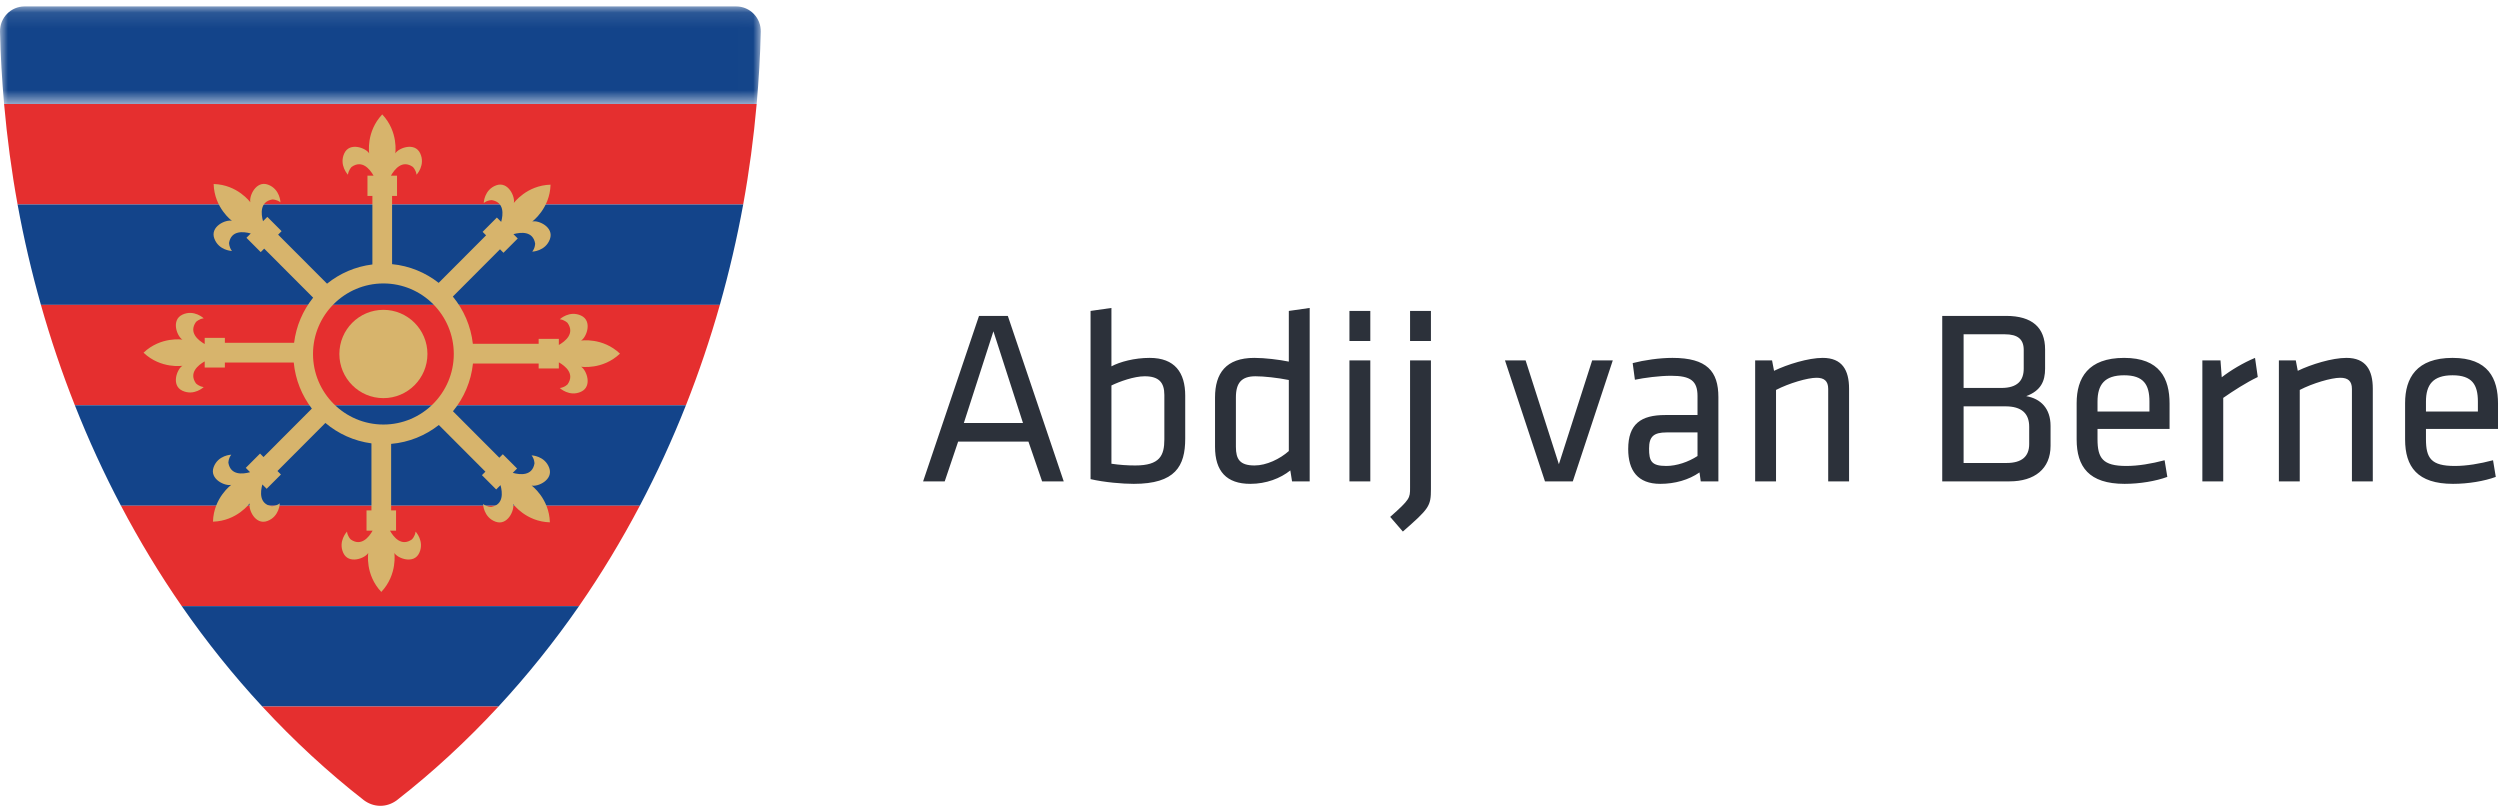
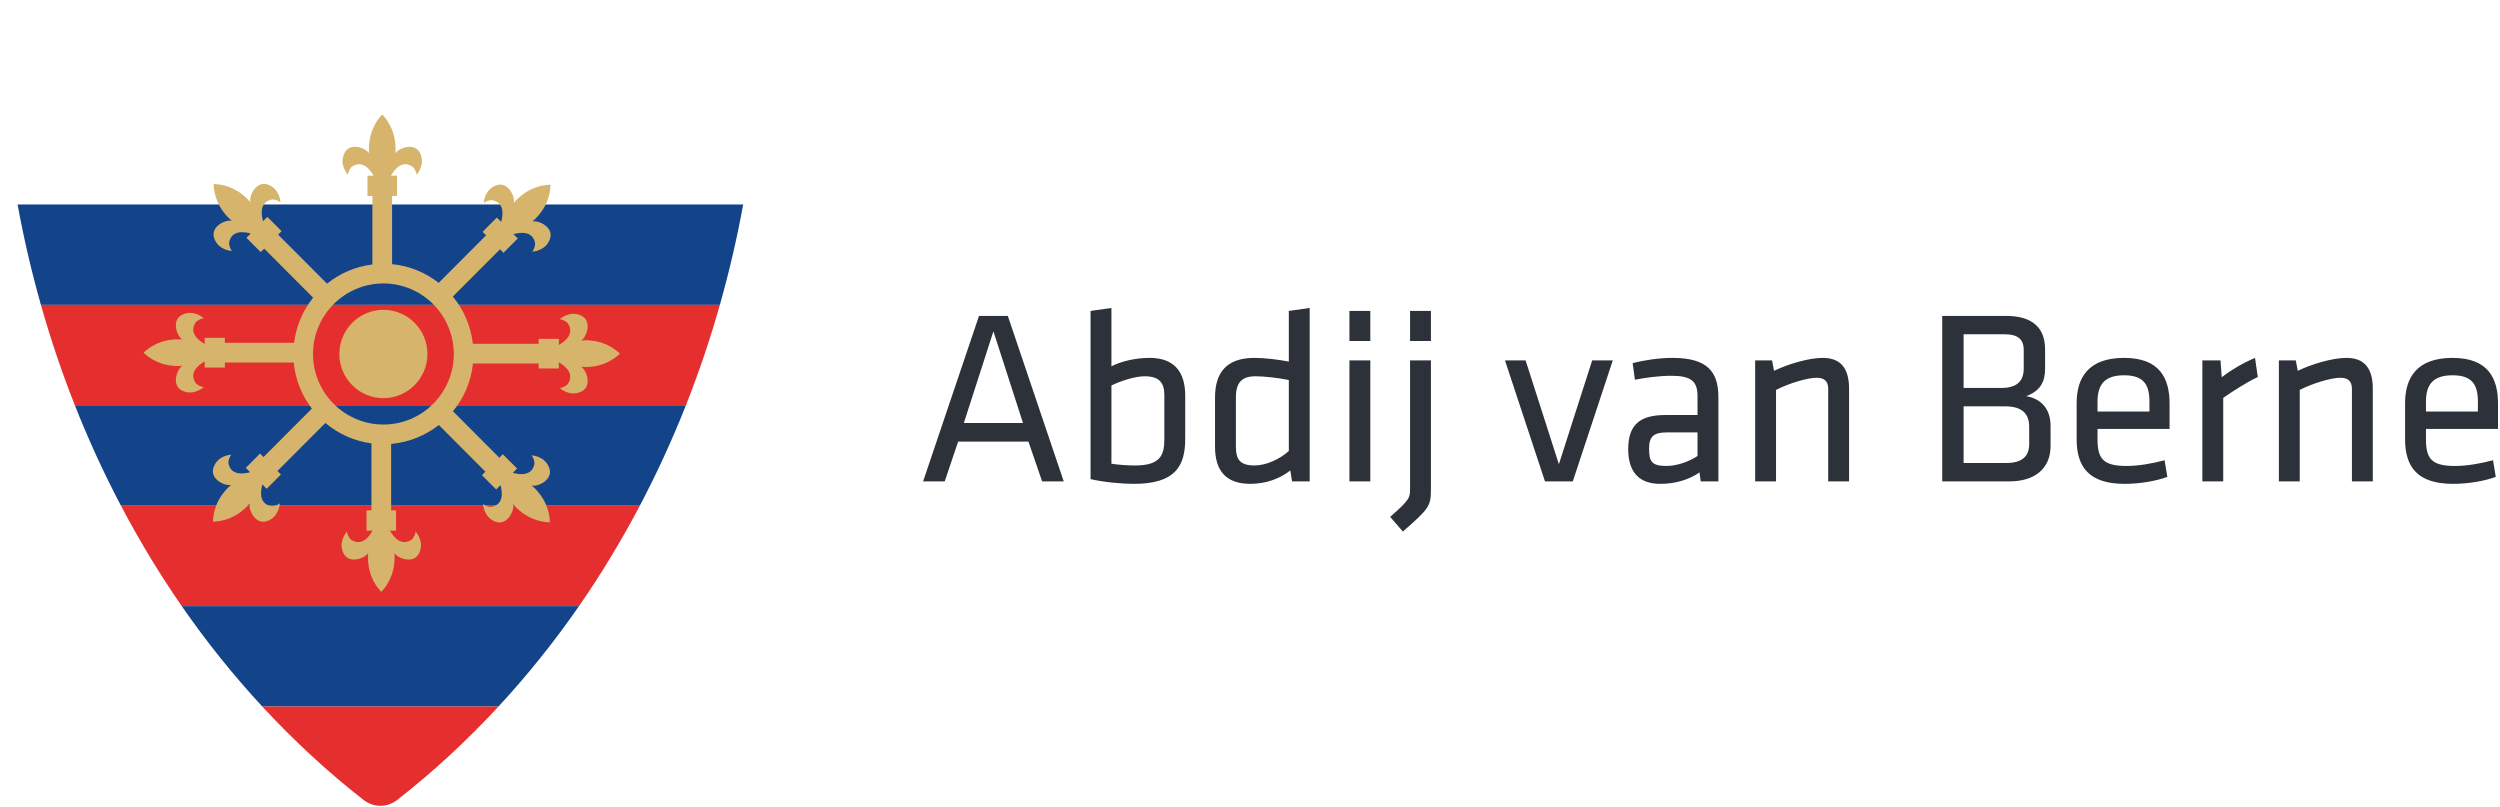
<svg xmlns="http://www.w3.org/2000/svg" xmlns:xlink="http://www.w3.org/1999/xlink" width="161px" height="52px" viewBox="0 0 161 52" version="1.1">
  <title>misc/logo/dark</title>
  <defs>
    <polygon id="path-1" points="0 0.105 48.993 0.105 48.993 6.391 0 6.391" />
  </defs>
  <g id="💊Components" stroke="none" stroke-width="1" fill="none" fill-rule="evenodd">
    <g id="components/footer/footer-main" transform="translate(-186, -134)">
      <g id="footer" transform="translate(-1, 134)">
        <g id="Group" transform="translate(187, 0)">
          <g id="Group-22">
            <g id="Group-3" transform="translate(0, 0.308)">
              <mask id="mask-2" fill="white">
                <use xlink:href="#path-1" />
              </mask>
              <g id="Clip-2" />
-               <path d="M47.408,0.105 L1.586,0.105 C0.694,0.105 -0.02,0.843 -0,1.736 C0.036,3.298 0.128,4.85 0.264,6.391 L48.729,6.391 C48.865,4.85 48.958,3.298 48.994,1.736 C49.013,0.843 48.3,0.105 47.408,0.105" id="Fill-1" fill="#13448A" mask="url(#mask-2)" />
            </g>
-             <path d="M1.132,13.166 L47.862,13.166 C48.249,11.04 48.537,8.881 48.729,6.699 L0.264,6.699 C0.457,8.881 0.744,11.04 1.132,13.166" id="Fill-4" fill="#E52F2F" />
            <path d="M2.635,19.634 L46.359,19.634 C46.958,17.517 47.462,15.36 47.862,13.166 L1.132,13.166 C1.531,15.36 2.036,17.517 2.635,19.634" id="Fill-6" fill="#13448A" />
            <path d="M44.173,26.101 C45.004,23.998 45.735,21.84 46.359,19.634 L2.635,19.634 C3.259,21.84 3.989,23.998 4.821,26.101 L44.173,26.101 Z" id="Fill-8" fill="#E52F2F" />
            <path d="M41.203,32.569 C42.303,30.483 43.294,28.324 44.173,26.101 L4.821,26.101 C5.699,28.324 6.691,30.483 7.79,32.569 L41.203,32.569 Z" id="Fill-10" fill="#13448A" />
            <path d="M37.287,39.036 C38.714,36.977 40.019,34.815 41.204,32.569 L7.79,32.569 C8.974,34.815 10.279,36.977 11.706,39.036 L37.287,39.036 Z" id="Fill-12" fill="#E52F2F" />
            <path d="M32.1,45.503 C33.967,43.485 35.701,41.324 37.287,39.036 L11.706,39.036 C13.292,41.324 15.025,43.485 16.893,45.503 L32.1,45.503 Z" id="Fill-14" fill="#13448A" />
            <path d="M16.893,45.503 C18.913,47.686 21.09,49.703 23.417,51.521 C23.719,51.75 24.089,51.895 24.497,51.895 C24.888,51.895 25.244,51.761 25.54,51.548 C27.881,49.724 30.069,47.698 32.1,45.503 L16.893,45.503 Z" id="Fill-16" fill="#E52F2F" />
            <path d="M24.691,19.954 C23.124,19.954 21.855,21.227 21.855,22.797 C21.855,24.367 23.124,25.64 24.691,25.64 C26.257,25.64 27.527,24.367 27.527,22.797 C27.527,21.227 26.257,19.954 24.691,19.954" id="Fill-18" fill="#D7B46C" />
            <path d="M24.691,27.34 C22.192,27.34 20.158,25.302 20.158,22.797 C20.158,20.292 22.192,18.254 24.691,18.254 C27.19,18.254 29.224,20.292 29.224,22.797 C29.224,25.302 27.19,27.34 24.691,27.34 M39.927,22.774 L39.926,22.774 C38.808,21.714 37.42,21.933 37.42,21.933 C37.767,21.732 38.172,20.67 37.42,20.323 C36.668,19.975 36.051,20.56 36.051,20.56 C36.36,20.597 36.552,20.798 36.552,20.798 C37.027,21.474 36.421,21.969 35.989,22.216 L35.989,22.139 L35.989,21.822 L34.689,21.822 L34.689,22.139 L30.452,22.139 C30.322,20.992 29.861,19.945 29.163,19.098 L32.2,16.054 L32.424,16.279 L33.343,15.358 L33.119,15.133 L33.065,15.079 C33.544,14.948 34.323,14.868 34.463,15.682 C34.463,15.682 34.469,15.962 34.276,16.206 C34.276,16.206 35.126,16.183 35.413,15.404 C35.699,14.625 34.664,14.161 34.276,14.265 C34.276,14.265 35.413,13.437 35.455,11.894 L35.455,11.893 L35.455,11.893 L35.455,11.893 C33.915,11.936 33.089,13.075 33.089,13.075 C33.192,12.686 32.729,11.648 31.953,11.936 C31.175,12.223 31.152,13.075 31.152,13.075 C31.396,12.882 31.675,12.887 31.675,12.887 C32.487,13.029 32.407,13.809 32.276,14.289 L32.222,14.234 L31.998,14.01 L31.08,14.931 L31.304,15.156 L28.25,18.216 C27.405,17.555 26.376,17.12 25.25,17.012 L25.25,12.617 L25.568,12.617 L25.568,11.315 L25.25,11.315 L25.174,11.315 C25.42,10.882 25.914,10.275 26.588,10.75 C26.588,10.75 26.789,10.944 26.826,11.253 C26.826,11.253 27.41,10.634 27.063,9.88 C26.716,9.126 25.657,9.533 25.456,9.88 C25.456,9.88 25.675,8.489 24.616,7.368 L24.616,7.368 L24.616,7.368 L24.616,7.368 L24.616,7.368 C23.557,8.489 23.776,9.88 23.776,9.88 C23.576,9.533 22.516,9.126 22.17,9.88 C21.823,10.634 22.407,11.253 22.407,11.253 C22.444,10.944 22.644,10.75 22.644,10.75 C23.318,10.275 23.812,10.882 24.059,11.315 L23.982,11.315 L23.665,11.315 L23.665,12.617 L23.982,12.617 L23.982,17.031 C22.885,17.166 21.882,17.607 21.061,18.269 L17.911,15.112 L18.135,14.887 L17.216,13.967 L16.992,14.191 L16.938,14.245 C16.807,13.765 16.728,12.985 17.54,12.844 C17.54,12.844 17.818,12.838 18.062,13.031 C18.062,13.031 18.039,12.18 17.262,11.892 C16.485,11.605 16.022,12.643 16.125,13.031 C16.125,13.031 15.299,11.892 13.76,11.85 L13.759,11.849 L13.759,11.85 L13.759,11.85 L13.759,11.85 C13.802,13.393 14.938,14.222 14.938,14.222 C14.55,14.118 13.515,14.582 13.802,15.36 C14.088,16.139 14.938,16.163 14.938,16.163 C14.746,15.918 14.751,15.639 14.751,15.639 C14.892,14.825 15.67,14.904 16.149,15.036 L16.095,15.09 L15.871,15.314 L16.79,16.236 L17.014,16.011 L20.166,19.169 C19.511,19.988 19.075,20.986 18.939,22.078 L14.481,22.078 L14.481,21.76 L13.182,21.76 L13.182,22.078 L13.182,22.155 C12.751,21.908 12.144,21.413 12.619,20.737 C12.619,20.737 12.812,20.536 13.12,20.499 C13.12,20.499 12.503,19.914 11.751,20.261 C10.999,20.609 11.404,21.67 11.751,21.872 C11.751,21.872 10.363,21.652 9.244,22.713 L9.244,22.713 C9.244,22.713 9.244,22.713 9.244,22.713 C9.244,22.713 9.244,22.713 9.244,22.714 L9.244,22.714 C10.363,23.774 11.751,23.555 11.751,23.555 C11.404,23.756 10.999,24.818 11.751,25.165 C12.503,25.513 13.12,24.927 13.12,24.927 C12.812,24.891 12.619,24.69 12.619,24.69 C12.144,24.014 12.751,23.519 13.182,23.273 L13.182,23.349 L13.182,23.667 L14.481,23.667 L14.481,23.349 L18.918,23.349 C19.023,24.458 19.443,25.474 20.083,26.315 L16.971,29.434 L16.747,29.209 L15.828,30.13 L16.052,30.355 L16.106,30.409 C15.627,30.541 14.849,30.619 14.708,29.806 C14.708,29.806 14.702,29.527 14.894,29.282 C14.894,29.282 14.045,29.305 13.758,30.084 C13.472,30.863 14.507,31.327 14.895,31.223 C14.895,31.223 13.758,32.052 13.716,33.594 L13.716,33.595 L13.716,33.595 L13.716,33.595 L13.717,33.595 C15.256,33.552 16.082,32.413 16.082,32.413 C15.979,32.802 16.441,33.839 17.219,33.552 C17.996,33.265 18.019,32.414 18.019,32.414 C17.775,32.607 17.496,32.601 17.496,32.601 C16.685,32.459 16.763,31.68 16.895,31.2 L16.949,31.253 L17.173,31.478 L18.092,30.558 L17.868,30.333 L20.955,27.238 C21.78,27.935 22.8,28.403 23.921,28.553 L23.921,32.871 L23.604,32.871 L23.604,34.174 L23.921,34.174 L23.997,34.174 C23.751,34.606 23.257,35.214 22.583,34.738 C22.583,34.738 22.382,34.545 22.346,34.235 C22.346,34.235 21.761,34.854 22.108,35.608 C22.455,36.361 23.515,35.956 23.715,35.608 C23.715,35.608 23.496,36.998 24.555,38.12 L24.555,38.12 L24.555,38.12 L24.555,38.12 L24.555,38.12 C25.613,36.998 25.395,35.608 25.395,35.608 C25.595,35.956 26.655,36.361 27.001,35.608 C27.349,34.854 26.764,34.235 26.764,34.235 C26.728,34.545 26.527,34.738 26.527,34.738 C25.853,35.214 25.358,34.606 25.113,34.174 L25.189,34.174 L25.506,34.174 L25.506,32.871 L25.189,32.871 L25.189,28.586 C26.343,28.486 27.398,28.048 28.261,27.37 L31.26,30.376 L31.036,30.6 L31.955,31.522 L32.179,31.297 L32.233,31.243 C32.364,31.723 32.443,32.503 31.631,32.645 C31.631,32.645 31.353,32.65 31.109,32.457 C31.109,32.457 31.132,33.309 31.909,33.596 C32.686,33.883 33.149,32.846 33.045,32.457 C33.045,32.457 33.872,33.596 35.411,33.638 L35.412,33.639 L35.412,33.638 L35.412,33.638 L35.412,33.638 C35.369,32.095 34.233,31.267 34.233,31.267 C34.62,31.371 35.656,30.907 35.369,30.128 C35.083,29.349 34.233,29.326 34.233,29.326 C34.426,29.57 34.42,29.849 34.42,29.849 C34.279,30.663 33.501,30.584 33.022,30.452 L33.076,30.398 L33.3,30.173 L32.381,29.253 L32.157,29.477 L29.171,26.485 C29.873,25.629 30.337,24.57 30.459,23.41 L34.689,23.41 L34.689,23.728 L35.989,23.728 L35.989,23.41 L35.989,23.334 C36.421,23.58 37.027,24.076 36.552,24.751 C36.552,24.751 36.36,24.953 36.051,24.989 C36.051,24.989 36.668,25.575 37.42,25.227 C38.172,24.879 37.767,23.818 37.42,23.617 C37.42,23.617 38.808,23.836 39.926,22.775 L39.927,22.775 L39.927,22.775 C39.927,22.774 39.927,22.774 39.927,22.774" id="Fill-20" fill="#D7B46C" />
          </g>
          <path d="M60.84,31 L61.704,28.44 L66.232,28.44 L67.112,31 L68.504,31 L64.904,20.344 L63.048,20.344 L59.448,31 L60.84,31 Z M65.88,27.24 L62.072,27.24 L63.976,21.336 L65.88,27.24 Z M73.016,31.16 C75.688,31.16 76.328,30.024 76.328,28.248 L76.328,25.48 C76.328,23.992 75.656,23.048 74.04,23.048 C73.048,23.048 72.12,23.304 71.576,23.592 L71.576,19.832 L70.232,20.024 L70.232,30.856 C71.128,31.064 72.296,31.16 73.016,31.16 Z M73.112,29.976 C72.632,29.976 72.104,29.944 71.576,29.864 L71.576,24.824 C72.104,24.568 73.032,24.232 73.72,24.232 C74.632,24.232 74.984,24.632 74.984,25.432 L74.984,28.296 C74.984,29.336 74.696,29.976 73.112,29.976 Z M80.52,31.16 C81.544,31.16 82.456,30.808 83.096,30.296 L83.208,31 L84.344,31 L84.344,19.832 L83,20.024 L83,23.288 C82.376,23.16 81.464,23.048 80.776,23.048 C78.952,23.048 78.248,24.04 78.248,25.592 L78.248,28.776 C78.248,30.344 78.984,31.16 80.52,31.16 Z M80.792,29.976 C79.848,29.976 79.592,29.576 79.592,28.776 L79.592,25.592 C79.592,24.648 79.96,24.232 80.856,24.232 C81.4,24.232 82.28,24.328 83,24.472 L83,29.048 C82.424,29.56 81.56,29.976 80.792,29.976 Z M88.248,21.96 L88.248,20.024 L86.904,20.024 L86.904,21.96 L88.248,21.96 Z M88.248,31 L88.248,23.208 L86.904,23.208 L86.904,31 L88.248,31 Z M92.152,21.96 L92.152,20.024 L90.808,20.024 L90.808,21.96 L92.152,21.96 Z M90.344,34.232 C92.04,32.744 92.152,32.6 92.152,31.496 L92.152,23.208 L90.808,23.208 L90.808,31.416 C90.808,32.072 90.808,32.152 89.528,33.288 L90.344,34.232 Z M101.288,31 L103.864,23.208 L102.536,23.208 L100.392,29.896 L98.248,23.208 L96.92,23.208 L99.496,31 L101.288,31 Z M106.92,31.16 C107.864,31.16 108.76,30.904 109.448,30.424 L109.528,31 L110.664,31 L110.664,25.576 C110.664,23.912 109.928,23.048 107.704,23.048 C106.872,23.048 105.88,23.192 105.144,23.384 L105.288,24.456 C105.896,24.328 106.872,24.2 107.624,24.2 C108.888,24.2 109.32,24.536 109.32,25.512 L109.32,26.728 L107.24,26.728 C105.672,26.728 104.856,27.304 104.856,28.92 C104.856,30.296 105.464,31.16 106.92,31.16 Z M107.304,30.008 C106.344,30.008 106.2,29.688 106.2,28.888 C106.2,28.104 106.504,27.848 107.336,27.848 L109.32,27.848 L109.32,29.368 C108.728,29.752 107.976,30.008 107.304,30.008 Z M114.376,31 L114.376,25.112 C115.208,24.68 116.408,24.328 116.984,24.328 C117.48,24.328 117.736,24.536 117.736,25.048 L117.736,31 L119.08,31 L119.08,25.032 C119.08,23.832 118.632,23.048 117.384,23.048 C116.456,23.048 115.112,23.464 114.248,23.88 L114.12,23.208 L113.032,23.208 L113.032,31 L114.376,31 Z M129.416,31 C131.016,31 132.056,30.2 132.056,28.712 L132.056,27.432 C132.056,26.296 131.416,25.672 130.488,25.512 C131.432,25.16 131.704,24.552 131.704,23.736 L131.704,22.504 C131.704,21.096 130.872,20.344 129.192,20.344 L125.08,20.344 L125.08,31 L129.416,31 Z M128.888,24.984 L126.456,24.984 L126.456,21.528 L129.112,21.528 C129.944,21.528 130.328,21.848 130.328,22.536 L130.328,23.736 C130.328,24.504 129.928,24.984 128.888,24.984 Z M129.224,29.816 L126.456,29.816 L126.456,26.168 L129.144,26.168 C130.2,26.168 130.68,26.632 130.68,27.48 L130.68,28.6 C130.68,29.4 130.2,29.816 129.224,29.816 Z M136.824,31.16 C137.8,31.16 138.84,30.984 139.576,30.712 L139.4,29.64 C138.552,29.864 137.704,30.008 136.936,30.008 C135.416,30.008 135.08,29.512 135.08,28.28 L135.08,27.624 L139.72,27.624 L139.72,25.992 C139.72,24.376 139.096,23.048 136.792,23.048 C134.472,23.048 133.736,24.344 133.736,25.96 L133.736,28.296 C133.736,30.056 134.52,31.16 136.824,31.16 Z M138.424,26.504 L135.08,26.504 L135.08,25.864 C135.08,24.776 135.528,24.168 136.792,24.168 C138.056,24.168 138.424,24.776 138.424,25.864 L138.424,26.504 Z M143.176,31 L143.176,25.624 C143.816,25.176 144.664,24.632 145.4,24.28 L145.224,23.048 C144.456,23.368 143.656,23.848 143.08,24.296 L143,23.208 L141.832,23.208 L141.832,31 L143.176,31 Z M148.104,31 L148.104,25.112 C148.936,24.68 150.136,24.328 150.712,24.328 C151.208,24.328 151.464,24.536 151.464,25.048 L151.464,31 L152.808,31 L152.808,25.032 C152.808,23.832 152.36,23.048 151.112,23.048 C150.184,23.048 148.84,23.464 147.976,23.88 L147.848,23.208 L146.76,23.208 L146.76,31 L148.104,31 Z M157.976,31.16 C158.952,31.16 159.992,30.984 160.728,30.712 L160.552,29.64 C159.704,29.864 158.856,30.008 158.088,30.008 C156.568,30.008 156.232,29.512 156.232,28.28 L156.232,27.624 L160.872,27.624 L160.872,25.992 C160.872,24.376 160.248,23.048 157.944,23.048 C155.624,23.048 154.888,24.344 154.888,25.96 L154.888,28.296 C154.888,30.056 155.672,31.16 157.976,31.16 Z M159.576,26.504 L156.232,26.504 L156.232,25.864 C156.232,24.776 156.68,24.168 157.944,24.168 C159.208,24.168 159.576,24.776 159.576,25.864 L159.576,26.504 Z" id="AbdijvanBerne" fill="#2C313A" fill-rule="nonzero" />
        </g>
      </g>
    </g>
  </g>
</svg>